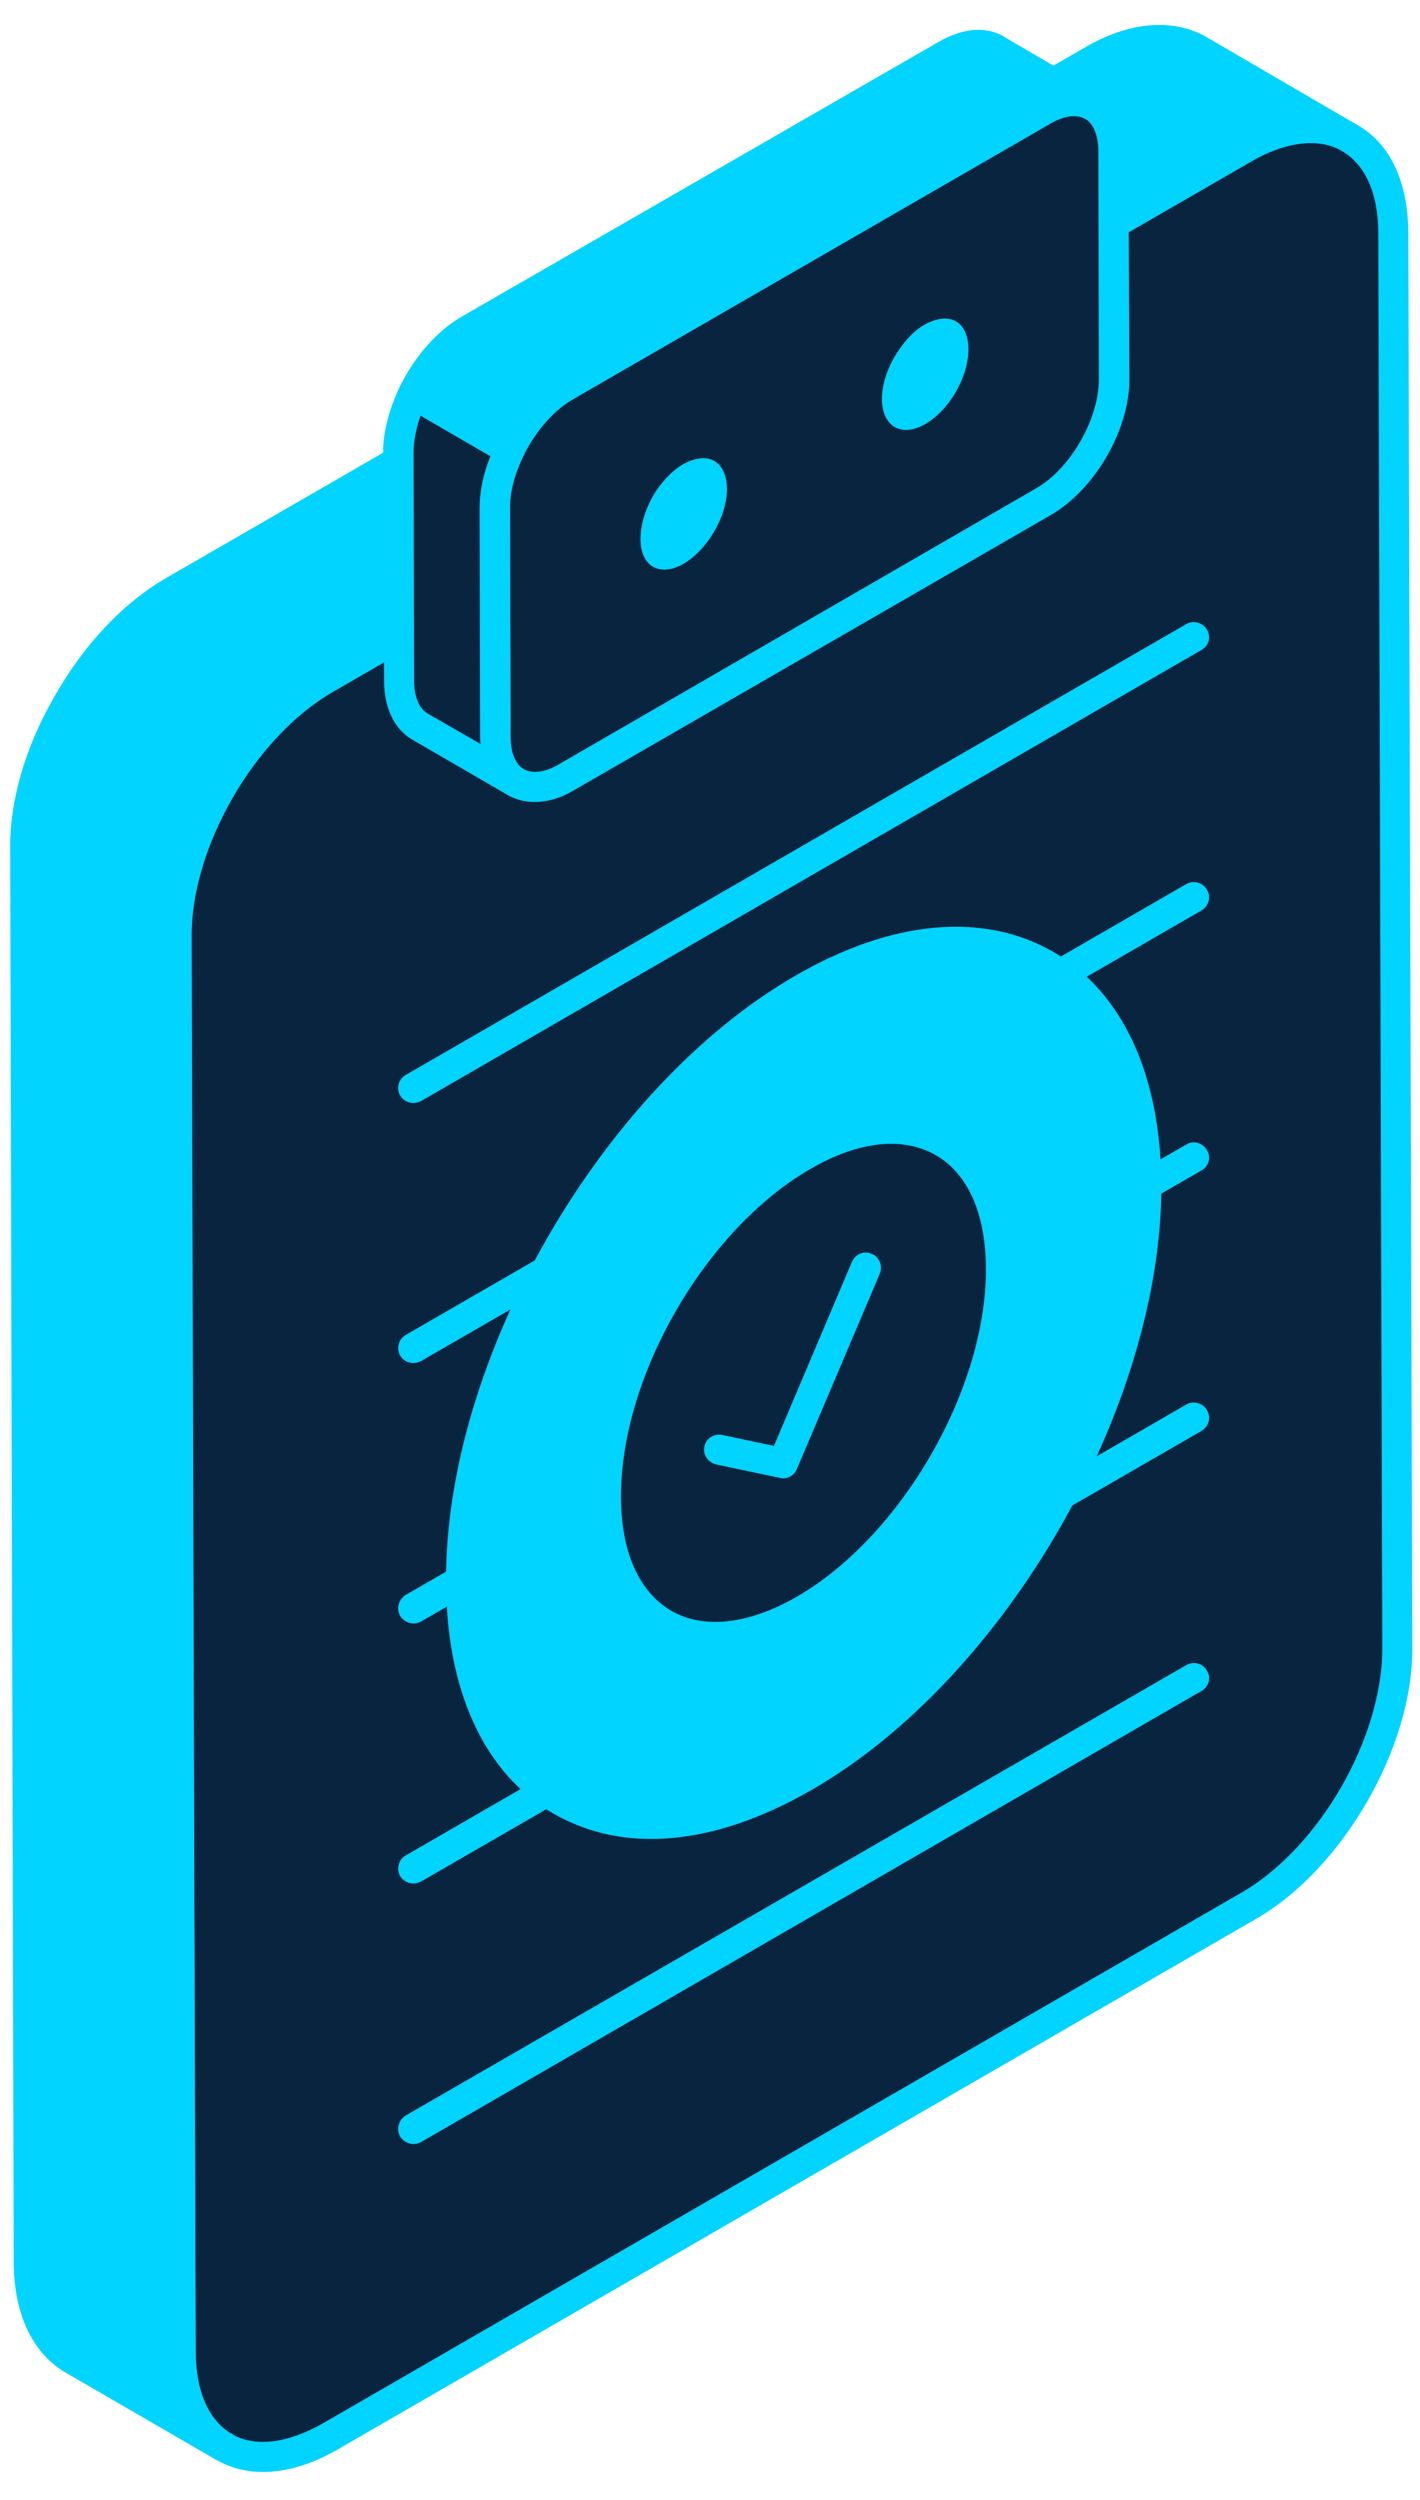
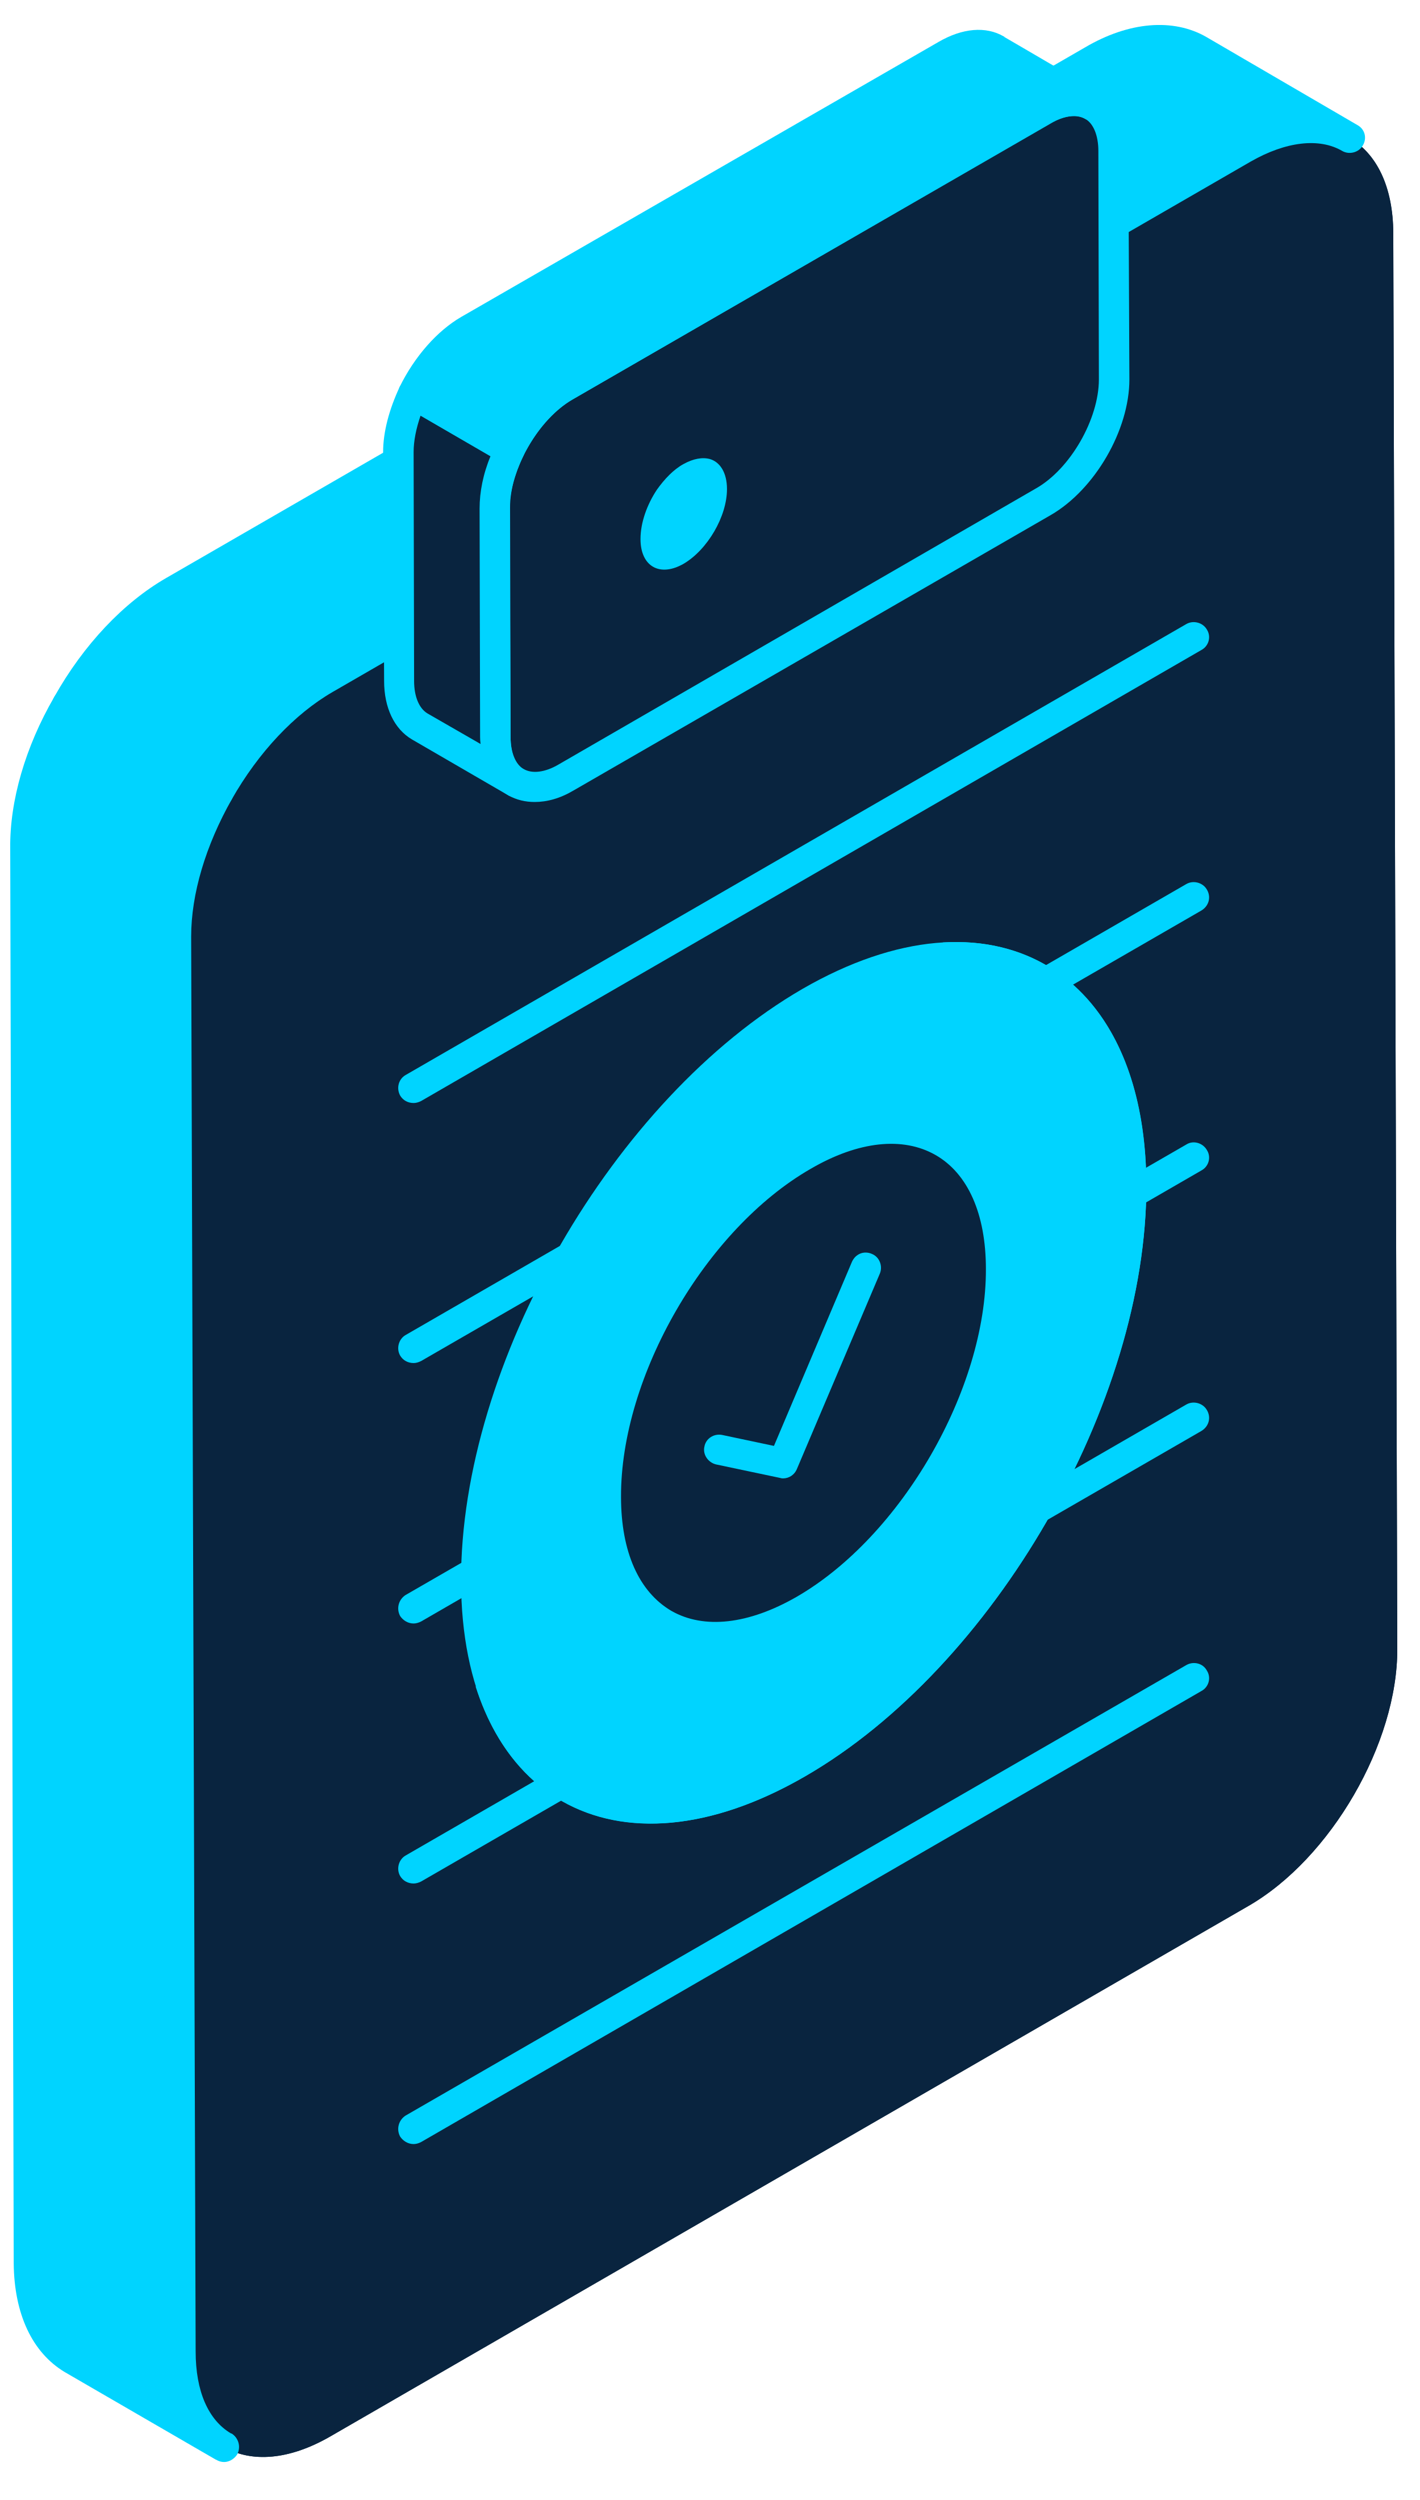
<svg xmlns="http://www.w3.org/2000/svg" width="50" height="88" viewBox="0 0 50 88" fill="none">
  <path d="M43.779 5.228C46.683 3.556 49.059 4.894 49.059 8.22L49.2 58.028C49.218 61.355 46.859 65.42 43.955 67.092L11.624 85.766C8.72 87.438 6.362 86.1 6.362 82.774L6.221 32.966C6.203 29.622 8.544 25.574 11.448 23.902L43.779 5.228Z" fill="#09243F" />
  <path d="M49.2 58.028C49.217 61.355 46.859 65.42 43.955 67.092L11.624 85.766C8.72 87.438 6.361 86.1 6.361 82.774L6.326 75.065C8.79 75.857 11.377 76.262 14.017 76.262C31.195 76.262 45.099 58.662 45.099 36.926C45.099 26.278 41.773 16.615 36.317 9.54L43.779 5.228C46.683 3.556 49.041 4.894 49.059 8.22L49.2 58.028Z" fill="#09243F" />
-   <path fill-rule="evenodd" clip-rule="evenodd" d="M9.266 87.014C8.668 87.014 8.122 86.873 7.629 86.592C6.468 85.923 5.834 84.568 5.817 82.773L5.676 32.965C5.676 29.462 8.14 25.185 11.185 23.443L43.516 4.769C45.1 3.854 46.613 3.713 47.793 4.4C48.954 5.051 49.588 6.424 49.588 8.219L49.729 58.027C49.746 61.512 47.282 65.789 44.22 67.549L11.889 86.222C10.973 86.75 10.076 87.014 9.266 87.014ZM46.138 5.033C45.522 5.033 44.801 5.245 44.061 5.685L11.713 24.358C8.967 25.942 6.732 29.797 6.749 32.965L6.89 82.755C6.89 84.163 7.348 85.201 8.157 85.677C8.985 86.152 10.111 86.011 11.361 85.307L43.692 66.633C46.455 65.049 48.673 61.177 48.673 58.027L48.532 8.219C48.532 6.811 48.074 5.79 47.247 5.315C46.93 5.121 46.561 5.033 46.138 5.033Z" fill="#00D4FF" />
  <path d="M0.887 29.852L1.028 79.66C1.028 81.314 1.626 82.494 2.542 83.039L7.892 86.137C6.942 85.591 6.361 84.43 6.361 82.775L6.202 32.967C6.202 31.313 6.783 29.5 7.698 27.881L2.366 24.801C1.45 26.42 0.87 28.233 0.887 29.852Z" fill="#00D4FF" />
  <path fill-rule="evenodd" clip-rule="evenodd" d="M7.893 86.663C7.799 86.663 7.711 86.64 7.629 86.593C7.617 86.581 7.605 86.576 7.593 86.576L2.278 83.496C1.134 82.809 0.501 81.454 0.483 79.676L0.36 29.851C0.342 28.196 0.888 26.296 1.909 24.535C1.979 24.412 2.085 24.324 2.225 24.271C2.366 24.236 2.507 24.254 2.63 24.324L7.963 27.422C8.209 27.58 8.297 27.897 8.157 28.143C7.241 29.763 6.731 31.47 6.731 32.966L6.889 82.774C6.889 84.164 7.329 85.185 8.139 85.66H8.157C8.403 85.819 8.491 86.135 8.35 86.4C8.245 86.558 8.069 86.663 7.893 86.663ZM2.577 25.521C1.821 27 1.416 28.513 1.416 29.851L1.557 79.659C1.574 81.067 2.014 82.105 2.824 82.58L6.045 84.446C5.904 83.941 5.833 83.384 5.833 82.774L5.675 32.966C5.675 31.435 6.133 29.727 6.977 28.091L2.577 25.521Z" fill="#00D4FF" />
  <path d="M42.214 1.76C41.246 1.214 39.926 1.285 38.465 2.129L6.116 20.803C4.638 21.648 3.318 23.109 2.367 24.798L7.7 27.878C8.65 26.206 9.97 24.745 11.449 23.901L43.78 5.227C45.241 4.382 46.578 4.294 47.529 4.857L42.214 1.76Z" fill="#00D4FF" />
  <path fill-rule="evenodd" clip-rule="evenodd" d="M7.699 28.424C7.605 28.424 7.517 28.401 7.435 28.354L2.103 25.256C1.839 25.098 1.768 24.781 1.909 24.535C2.947 22.686 4.355 21.208 5.851 20.346L38.2 1.672C39.749 0.757 41.315 0.634 42.477 1.302L47.792 4.4C48.056 4.541 48.144 4.858 47.986 5.122C47.845 5.368 47.511 5.456 47.264 5.315C46.455 4.84 45.275 4.981 44.043 5.685L11.712 24.358C10.375 25.133 9.107 26.471 8.157 28.142C8.087 28.266 7.981 28.354 7.84 28.407C7.793 28.418 7.746 28.424 7.699 28.424ZM3.106 24.605L7.506 27.157C8.509 25.538 9.811 24.235 11.184 23.443L43.515 4.77C44.079 4.435 44.624 4.224 45.152 4.083L41.949 2.218C41.122 1.742 39.943 1.883 38.728 2.587L6.379 21.261C5.165 21.965 4.021 23.144 3.106 24.605Z" fill="#00D4FF" />
  <path d="M36.704 3.888C38.077 3.096 39.203 3.729 39.203 5.313L39.221 13.357C39.238 14.941 38.112 16.859 36.739 17.651L19.931 27.366C18.576 28.158 17.449 27.507 17.449 25.941L17.414 17.88C17.414 16.313 18.523 14.395 19.896 13.603L36.704 3.888Z" fill="#09243F" />
  <path fill-rule="evenodd" clip-rule="evenodd" d="M18.823 28.23C18.506 28.23 18.189 28.159 17.907 28.001C17.274 27.631 16.922 26.892 16.904 25.942L16.887 17.881C16.887 16.121 18.084 14.026 19.632 13.146L36.44 3.431C37.285 2.956 38.095 2.885 38.746 3.255C39.38 3.625 39.731 4.346 39.731 5.314L39.767 13.357C39.767 15.135 38.552 17.23 37.004 18.127L20.195 27.825C19.72 28.106 19.263 28.23 18.823 28.23ZM37.831 4.082C37.584 4.082 37.285 4.17 36.968 4.364L20.16 14.062C18.963 14.748 17.943 16.508 17.96 17.881L17.978 25.942C17.978 26.487 18.154 26.91 18.436 27.068C18.735 27.244 19.192 27.191 19.668 26.91L36.475 17.194C37.69 16.508 38.693 14.748 38.693 13.357L38.675 5.314C38.675 4.769 38.499 4.346 38.218 4.188C38.101 4.117 37.971 4.082 37.831 4.082Z" fill="#00D4FF" />
  <path d="M14.018 15.913L14.053 23.974C14.053 24.748 14.334 25.311 14.774 25.575L18.171 27.546C17.714 27.282 17.45 26.719 17.45 25.945L17.414 17.884C17.414 17.233 17.626 16.511 17.942 15.842L14.563 13.871C14.229 14.54 14.018 15.261 14.018 15.913Z" fill="#09243F" />
  <path fill-rule="evenodd" clip-rule="evenodd" d="M18.172 28.072C18.09 28.072 18.002 28.049 17.908 28.002L14.511 26.031C13.877 25.661 13.525 24.904 13.525 23.972L13.49 15.911C13.49 15.207 13.701 14.415 14.071 13.623C14.141 13.5 14.265 13.394 14.405 13.359C14.546 13.306 14.705 13.324 14.828 13.394L18.207 15.365C18.453 15.506 18.541 15.823 18.418 16.069C18.119 16.703 17.943 17.336 17.943 17.882L17.978 25.943C17.978 26.506 18.137 26.911 18.436 27.087H18.453C18.7 27.228 18.788 27.544 18.647 27.808C18.541 27.984 18.365 28.072 18.172 28.072ZM14.564 15.911L14.581 23.972C14.581 24.517 14.757 24.94 15.057 25.116L16.922 26.189C16.91 26.107 16.905 26.025 16.905 25.943L16.887 17.9C16.887 17.319 17.01 16.685 17.274 16.052L14.81 14.626C14.652 15.084 14.564 15.524 14.564 15.911Z" fill="#00D4FF" />
  <path d="M35.084 1.759C34.627 1.495 34.011 1.53 33.306 1.935L16.498 11.633C15.707 12.09 15.002 12.935 14.562 13.868L17.942 15.839C18.399 14.906 19.103 14.061 19.895 13.604L36.703 3.889C37.39 3.501 38.023 3.466 38.481 3.73L35.084 1.759Z" fill="#00D4FF" />
  <path fill-rule="evenodd" clip-rule="evenodd" d="M17.942 16.368C17.848 16.368 17.76 16.345 17.678 16.298L14.281 14.326C14.052 14.186 13.964 13.886 14.07 13.623C14.598 12.549 15.39 11.651 16.235 11.159L33.042 1.479C33.887 0.986 34.715 0.915 35.348 1.285C35.36 1.285 35.366 1.291 35.366 1.303L38.745 3.274C39.009 3.415 39.079 3.731 38.938 3.995C38.798 4.242 38.463 4.33 38.217 4.189C37.918 4.013 37.46 4.066 36.967 4.347L20.159 14.062C19.491 14.45 18.857 15.171 18.417 16.069C18.364 16.192 18.241 16.298 18.1 16.351C18.053 16.362 18 16.368 17.942 16.368ZM15.267 13.658L17.73 15.101C18.241 14.256 18.91 13.552 19.631 13.13L36.439 3.432C36.522 3.385 36.604 3.344 36.686 3.309L34.82 2.218C34.521 2.042 34.081 2.112 33.588 2.394L16.762 12.091C16.199 12.408 15.671 12.971 15.267 13.658Z" fill="#00D4FF" />
  <path d="M24.066 16.335C24.418 16.141 24.735 16.088 24.999 16.159C25.351 16.264 25.598 16.634 25.598 17.215C25.598 18.183 24.911 19.344 24.084 19.837C23.239 20.33 22.553 19.943 22.553 18.975C22.553 18.394 22.782 17.76 23.134 17.232C23.398 16.863 23.714 16.528 24.066 16.335Z" fill="#00D4FF" />
-   <path d="M32.568 11.421C32.92 11.227 33.237 11.174 33.501 11.245C33.871 11.35 34.099 11.72 34.099 12.301C34.099 13.269 33.431 14.43 32.586 14.923C31.741 15.416 31.055 15.011 31.055 14.043C31.055 13.48 31.284 12.846 31.653 12.318C31.899 11.949 32.216 11.614 32.568 11.421Z" fill="#00D4FF" />
  <path d="M14.564 38.826C14.37 38.826 14.194 38.738 14.089 38.562C13.948 38.298 14.036 37.982 14.282 37.841L41.773 21.966C42.02 21.825 42.354 21.913 42.495 22.159C42.654 22.406 42.566 22.74 42.301 22.881L14.828 38.756C14.734 38.803 14.646 38.826 14.564 38.826Z" fill="#00D4FF" />
  <path d="M14.564 47.979C14.37 47.979 14.194 47.891 14.089 47.715C13.948 47.468 14.036 47.134 14.282 46.993L41.773 31.118C42.02 30.977 42.354 31.065 42.495 31.312C42.654 31.576 42.566 31.892 42.301 32.051L14.828 47.908C14.734 47.955 14.646 47.979 14.564 47.979Z" fill="#00D4FF" />
  <path d="M14.564 57.147C14.37 57.147 14.194 57.041 14.089 56.883C13.948 56.619 14.036 56.302 14.282 56.144L41.773 40.286C42.02 40.128 42.354 40.233 42.495 40.48C42.654 40.726 42.566 41.06 42.301 41.201L14.828 57.076C14.734 57.123 14.646 57.147 14.564 57.147Z" fill="#00D4FF" />
  <path d="M14.564 66.299C14.37 66.299 14.194 66.211 14.089 66.035C13.948 65.789 14.036 65.454 14.282 65.314L41.773 49.438C42.02 49.297 42.354 49.386 42.495 49.632C42.654 49.896 42.566 50.213 42.301 50.371L14.828 66.229C14.734 66.276 14.646 66.299 14.564 66.299Z" fill="#00D4FF" />
  <path d="M14.564 75.471C14.37 75.471 14.194 75.365 14.089 75.207C13.948 74.943 14.036 74.626 14.282 74.468L41.773 58.61C42.02 58.469 42.354 58.54 42.495 58.804C42.654 59.05 42.566 59.385 42.301 59.525L14.828 75.4C14.734 75.448 14.646 75.471 14.564 75.471Z" fill="#00D4FF" />
  <path d="M28.255 34.81C34.908 30.973 40.329 34.053 40.364 41.709C40.382 49.365 34.996 58.693 28.343 62.53C21.673 66.385 16.252 63.305 16.234 55.649C16.217 47.993 21.602 38.665 28.255 34.81Z" fill="#00D4FF" />
  <path d="M40.365 41.71C40.383 49.366 34.997 58.694 28.345 62.53C22.889 65.681 18.277 64.185 16.746 59.362C18.172 59.75 19.668 59.961 21.216 59.961C30.263 59.961 37.584 52.833 37.584 44.015C37.584 39.844 35.93 36.025 33.202 33.174C37.408 32.927 40.348 36.078 40.365 41.71Z" fill="#00D4FF" />
-   <path fill-rule="evenodd" clip-rule="evenodd" d="M22.923 64.731C21.674 64.731 20.53 64.432 19.509 63.851C17.062 62.443 15.707 59.521 15.707 55.649C15.672 47.835 21.198 38.278 27.992 34.353C31.389 32.382 34.627 32.083 37.091 33.509C39.52 34.917 40.875 37.821 40.893 41.71C40.91 49.525 35.402 59.064 28.608 62.989C26.602 64.15 24.683 64.731 22.923 64.731ZM33.659 33.685C32.093 33.685 30.35 34.23 28.52 35.269C22.026 39.035 16.746 48.169 16.763 55.649C16.781 59.134 17.942 61.721 20.037 62.936C22.149 64.15 25 63.851 28.08 62.073C34.574 58.325 39.854 49.19 39.819 41.71C39.819 38.225 38.658 35.638 36.546 34.424C35.701 33.931 34.733 33.685 33.659 33.685Z" fill="#00D4FF" />
  <path d="M28.272 40.689C32.109 38.471 35.242 40.249 35.26 44.666C35.26 49.066 32.162 54.452 28.325 56.67C24.471 58.887 21.356 57.11 21.338 52.692C21.32 48.274 24.436 42.906 28.272 40.689Z" fill="#09243F" />
  <path fill-rule="evenodd" clip-rule="evenodd" d="M25.193 58.166C24.436 58.166 23.732 57.972 23.116 57.62C21.638 56.776 20.811 55.016 20.811 52.693C20.793 48.117 24.031 42.52 28.009 40.232C30.051 39.053 31.987 38.877 33.483 39.739C34.961 40.584 35.771 42.326 35.788 44.667C35.806 49.243 32.567 54.822 28.59 57.128C27.393 57.814 26.249 58.166 25.193 58.166ZM28.537 41.147C24.841 43.276 21.849 48.451 21.867 52.693C21.867 54.629 22.5 56.036 23.644 56.705C24.788 57.356 26.355 57.181 28.044 56.212C31.74 54.083 34.732 48.891 34.715 44.667C34.715 42.731 34.081 41.305 32.937 40.654C31.793 40.003 30.227 40.161 28.537 41.147Z" fill="#00D4FF" />
-   <path d="M25.316 51.018L27.569 51.511L30.491 44.629" fill="#09243F" />
  <path d="M27.569 52.04C27.534 52.04 27.498 52.034 27.463 52.022L25.21 51.547C24.929 51.477 24.735 51.195 24.805 50.913C24.858 50.632 25.14 50.456 25.422 50.509L27.252 50.896L29.997 44.419C30.121 44.138 30.42 44.014 30.701 44.138C30.965 44.243 31.089 44.56 30.983 44.824L28.061 51.706C27.974 51.917 27.78 52.04 27.569 52.04Z" fill="#00D4FF" />
</svg>